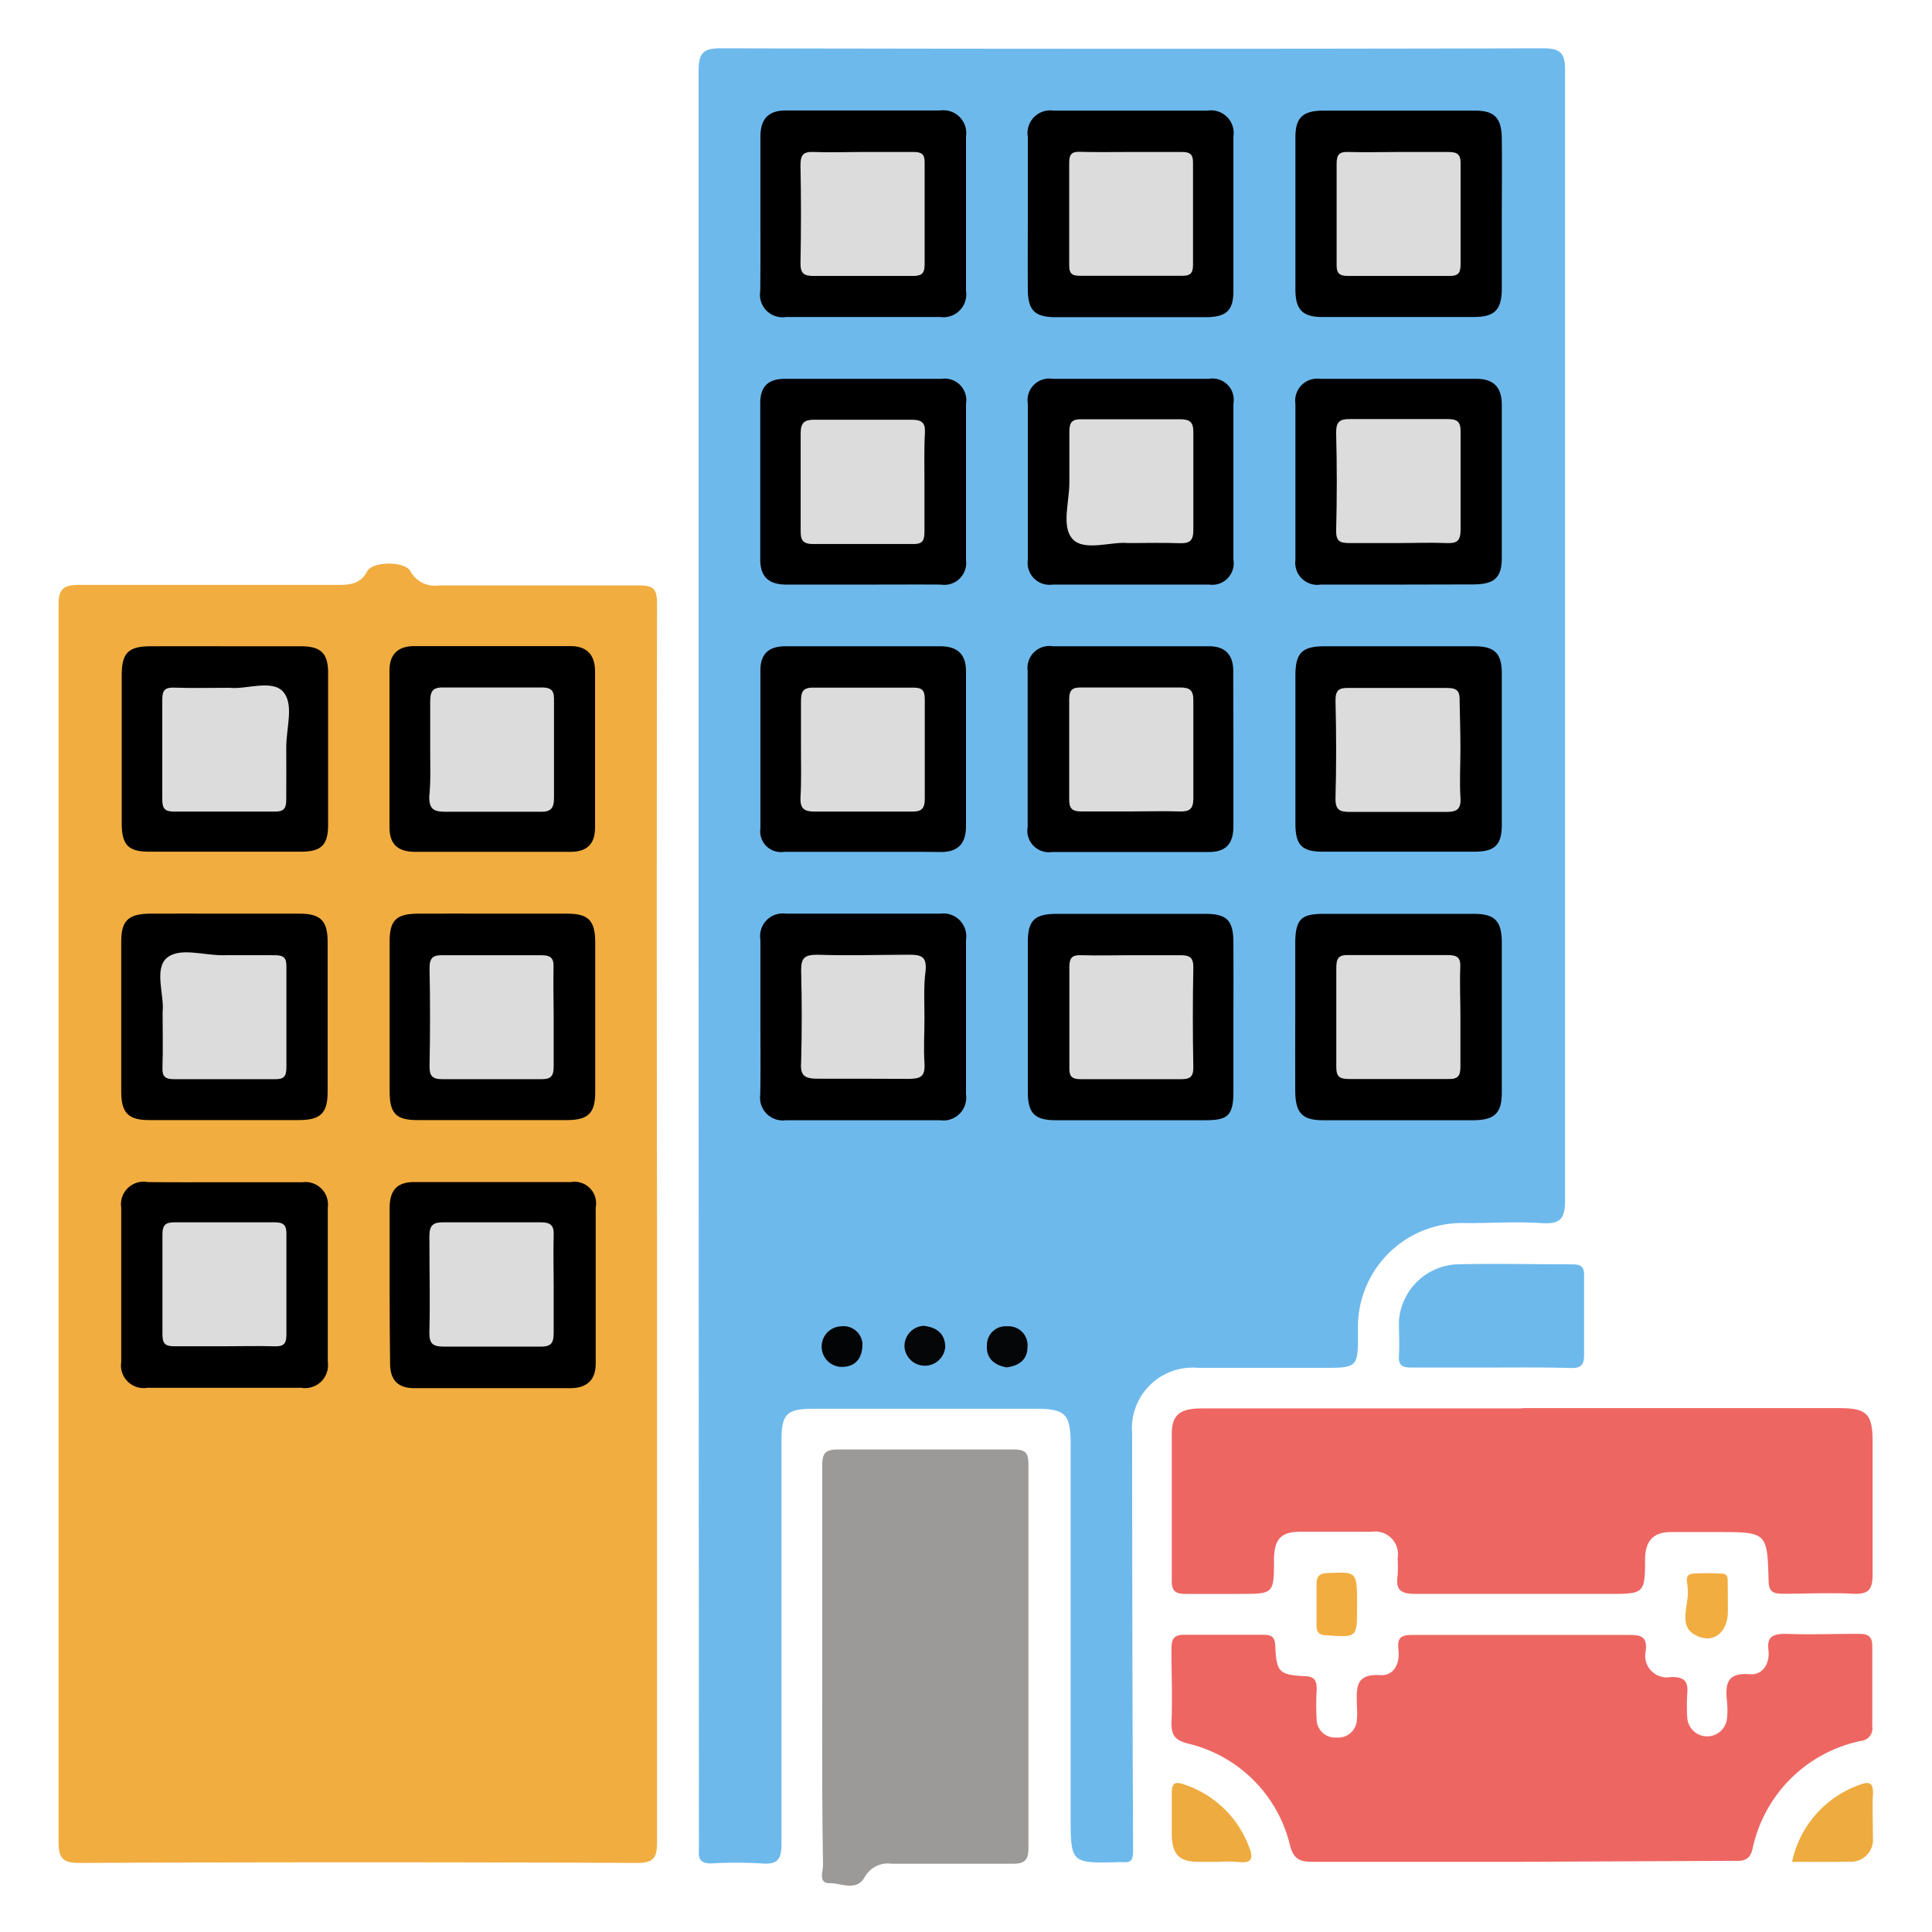
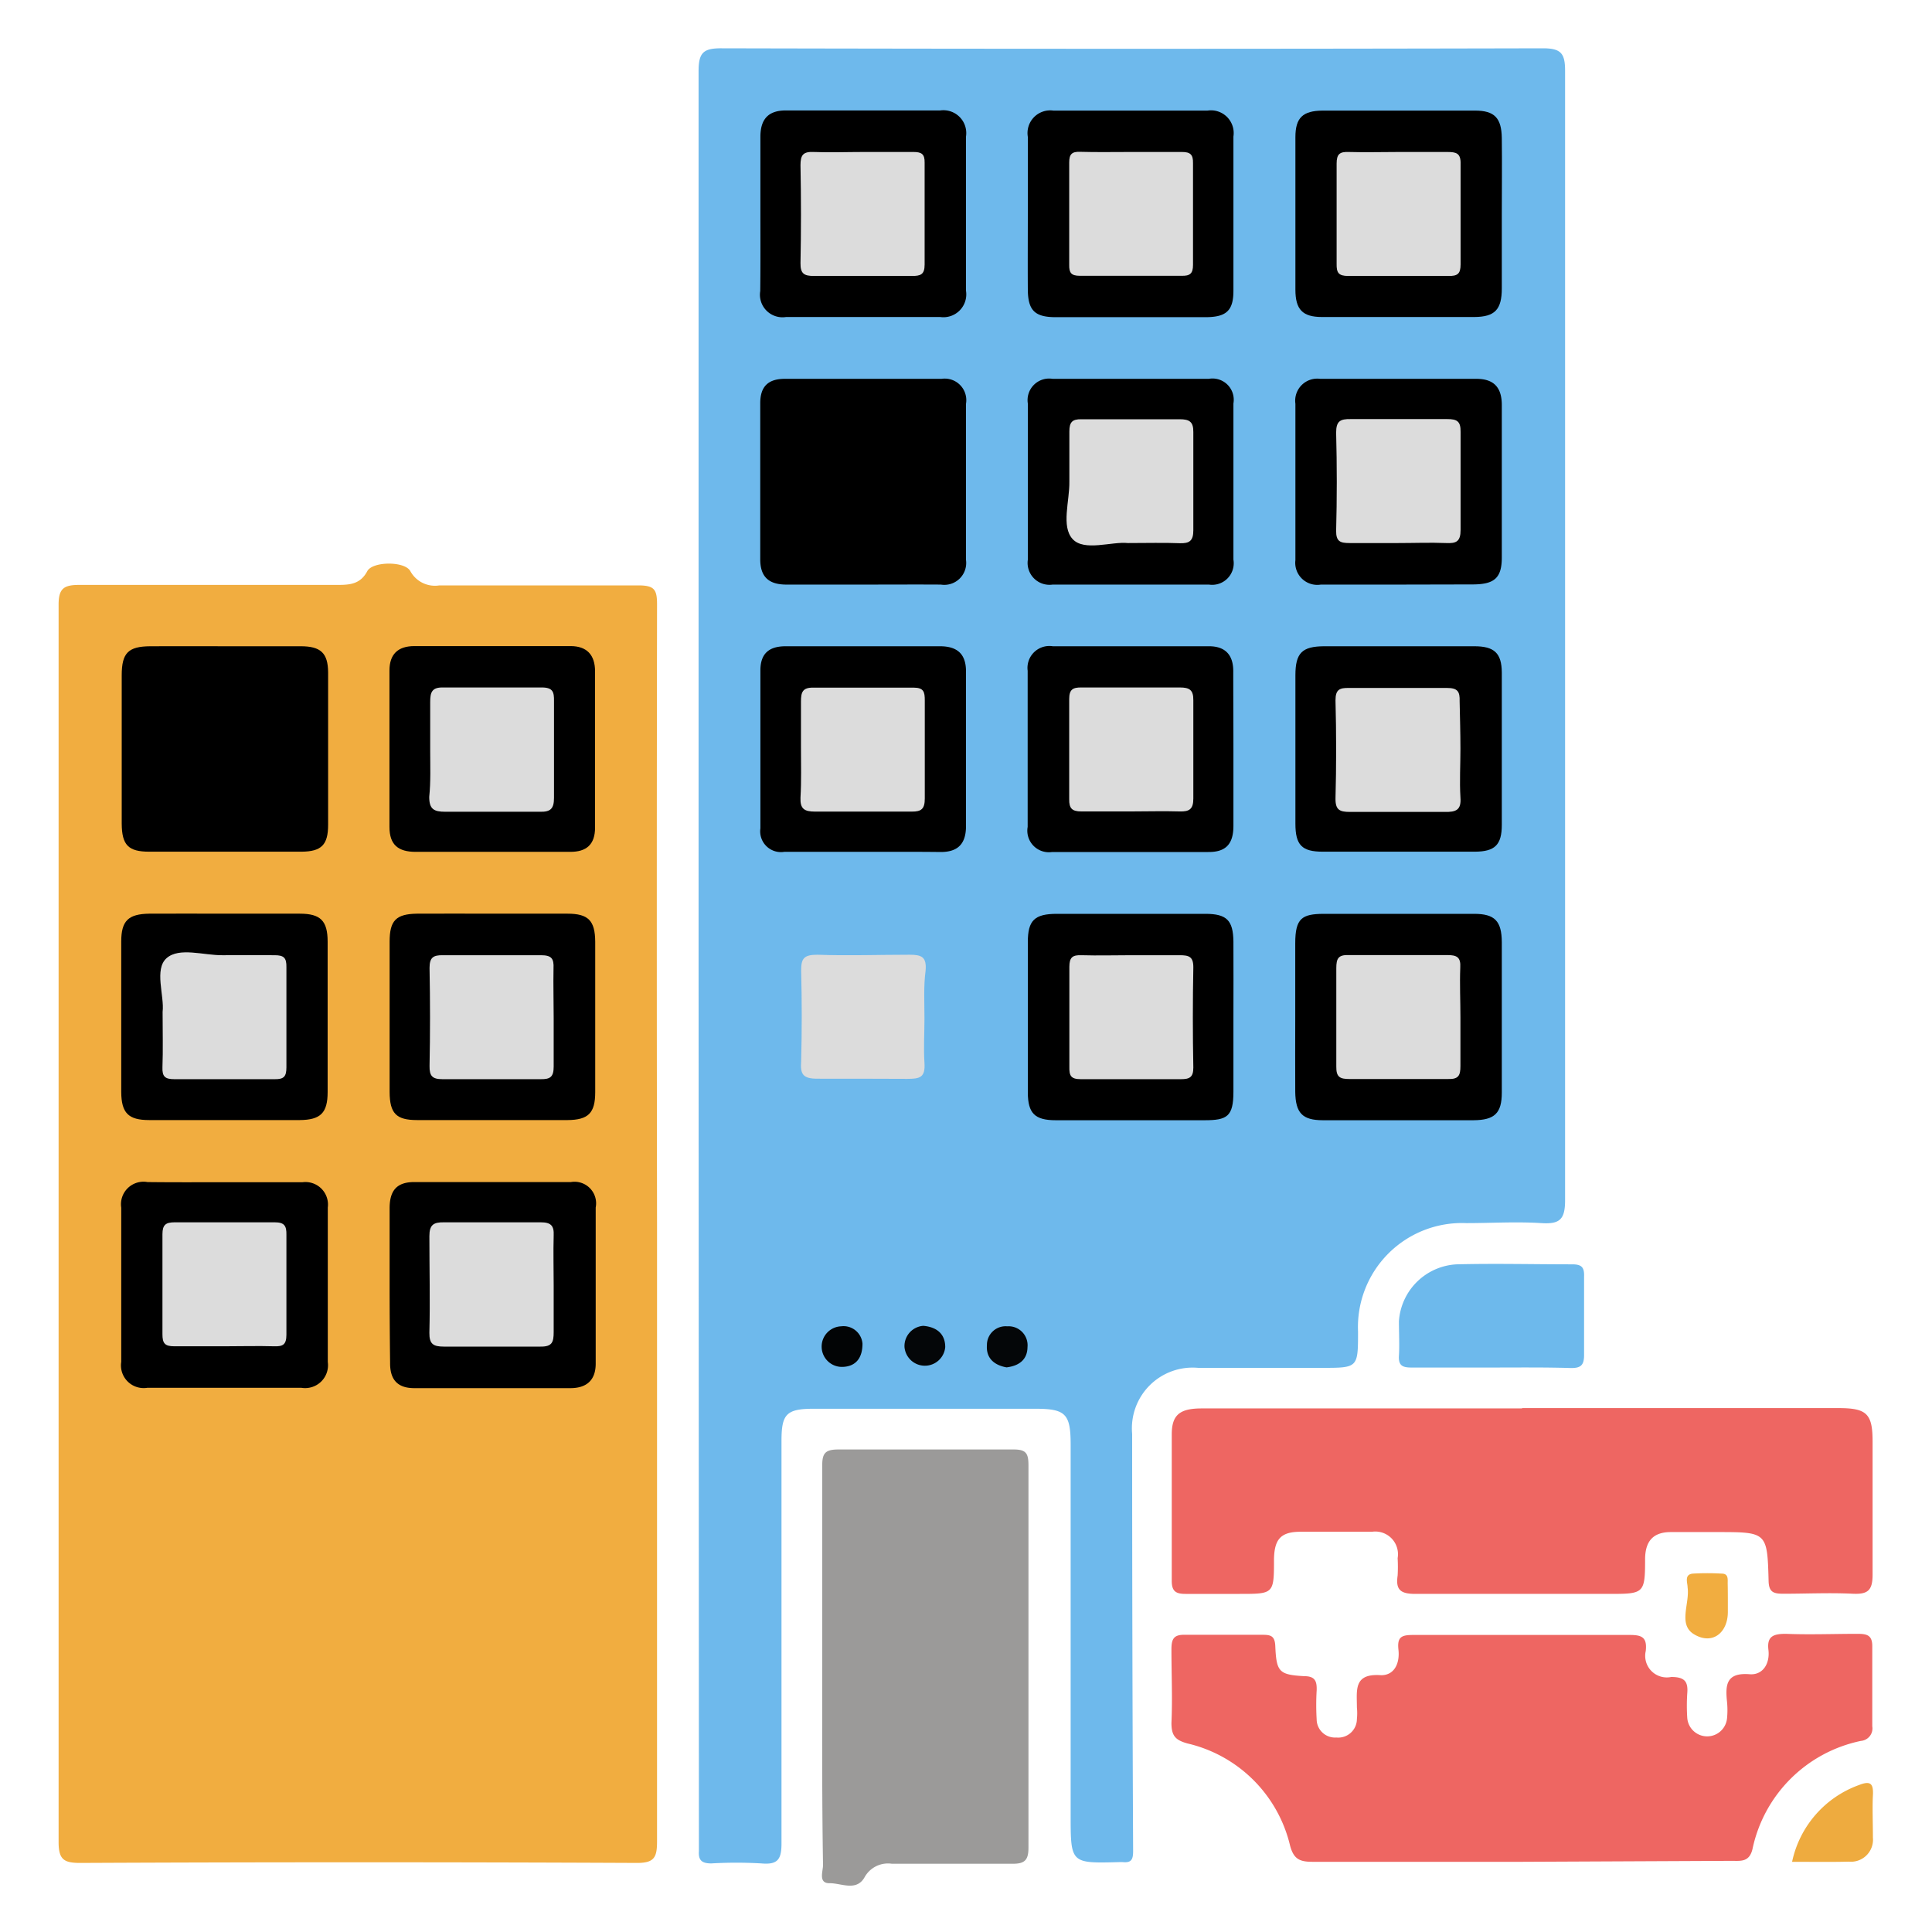
<svg xmlns="http://www.w3.org/2000/svg" id="Layer_1" data-name="Layer 1" viewBox="0 0 120 120">
  <defs>
    <style>.cls-1{fill:#6eb9ec;}.cls-2{fill:#f1ad40;}.cls-3{fill:#ee6662;}.cls-4{fill:#9b9a99;}.cls-5{fill:#6db9ec;}.cls-6{fill:#eeab3f;}.cls-7{fill:#040608;}.cls-8{fill:#020405;}.cls-9{fill:#dcdcdc;}</style>
  </defs>
  <path class="cls-1" d="M43.39,59.36q0-27.47,0-54.93c0-1.16.29-1.44,1.45-1.43q25.48.06,51,0c1.13,0,1.37.33,1.37,1.4q0,35.07,0,70.16c0,1.2-.35,1.48-1.47,1.41-1.55-.1-3.11,0-4.67,0a6.46,6.46,0,0,0-6.72,6.73c0,2.26,0,2.26-2.25,2.26-2.56,0-5.12,0-7.68,0a3.77,3.77,0,0,0-4.1,4.1q0,13,.06,25.91c0,.53-.11.74-.64.69a1.92,1.92,0,0,0-.24,0c-3,.08-3,.08-3-2.92v-23c0-1.93-.31-2.24-2.21-2.24H50.54c-1.71,0-2,.34-2,2,0,8.32,0,16.63,0,25,0,1-.24,1.33-1.25,1.24a26.89,26.89,0,0,0-3.11,0c-.58,0-.81-.19-.77-.76,0-.32,0-.64,0-1Z" />
  <path class="cls-2" d="M40.81,76q0,19.19,0,38.37c0,1-.17,1.35-1.28,1.34q-17.26-.08-34.54,0c-1,0-1.35-.19-1.35-1.29q0-38.43,0-76.87c0-1,.33-1.22,1.28-1.22,5.36,0,10.72,0,16.07,0,.76,0,1.4-.06,1.82-.85.32-.62,2.34-.64,2.68,0a1.74,1.74,0,0,0,1.8.88c4.12,0,8.23,0,12.35,0,1,0,1.17.25,1.17,1.18Q40.78,56.71,40.81,76Z" />
  <path class="cls-3" d="M94.58,115.64c-4.36,0-8.71,0-13.07,0-.81,0-1.16-.19-1.38-1a8.54,8.54,0,0,0-6.37-6.35c-.76-.21-1-.48-1-1.28.07-1.52,0-3,0-4.56,0-.64.13-.93.85-.91,1.6,0,3.2,0,4.8,0,.51,0,.77.06.8.69.07,1.62.23,1.79,1.8,1.88.68,0,.79.32.77.89a15.27,15.27,0,0,0,0,1.79A1.14,1.14,0,0,0,83,107.92a1.16,1.16,0,0,0,1.28-1.15,3.47,3.47,0,0,0,0-.72c0-1.08-.22-2.13,1.51-2,.84,0,1.16-.77,1.07-1.58s.2-.92.93-.92q6.72,0,13.43,0c.74,0,1.1.13,1,1a1.34,1.34,0,0,0,1.58,1.61c.81,0,1.06.26,1,1a11.61,11.61,0,0,0,0,1.56,1.24,1.24,0,0,0,2.47,0,5.13,5.13,0,0,0,0-1c-.11-1.05-.07-1.85,1.41-1.73.83.06,1.26-.68,1.16-1.51s.28-1,1.08-1c1.48.06,3,0,4.44,0,.61,0,.95.08.93.83,0,1.64,0,3.28,0,4.91a.78.78,0,0,1-.7.91,8.68,8.68,0,0,0-6.74,6.72c-.19.78-.67.74-1.24.73Z" />
  <path class="cls-3" d="M94.54,87.46H114.2c1.75,0,2.11.35,2.11,2.08,0,2.76,0,5.52,0,8.27,0,1-.32,1.22-1.23,1.18-1.43-.07-2.87,0-4.31,0-.63,0-.91-.1-.92-.83-.08-3-.11-3-3.19-3h-2.88c-1.07,0-1.58.53-1.6,1.64,0,2.2-.06,2.2-2.27,2.2-4,0-8,0-12,0-.93,0-1.23-.26-1.1-1.14a9.71,9.71,0,0,0,0-1.08,1.41,1.41,0,0,0-1.59-1.64c-1.48,0-3,0-4.43,0-1.23,0-1.63.45-1.66,1.68C79.13,99,79.13,99,77,99c-1.12,0-2.24,0-3.36,0-.58,0-.86-.14-.86-.8,0-3,0-6.07,0-9.11,0-1.21.5-1.61,1.86-1.61h19.9Z" />
  <path class="cls-4" d="M51.07,103.5c0-4.16,0-8.31,0-12.47,0-.76.18-1,1-1,3.63,0,7.27,0,10.9,0,.78,0,.91.26.91,1q0,11.86,0,23.73c0,.72-.19,1-.94,1-2.51,0-5,0-7.55,0a1.66,1.66,0,0,0-1.69.84c-.51.9-1.45.36-2.17.37s-.41-.74-.41-1.13C51.05,111.65,51.07,107.57,51.07,103.5Z" />
  <path class="cls-5" d="M92.66,84.94c-1.68,0-3.35,0-5,0-.54,0-.81-.12-.77-.73s0-1.44,0-2.15a3.79,3.79,0,0,1,3.59-3.53c2.39-.06,4.78,0,7.17,0,.57,0,.76.17.74.74,0,1.63,0,3.27,0,4.9,0,.65-.23.81-.84.8C95.93,84.92,94.29,84.94,92.66,84.94Z" />
-   <path class="cls-6" d="M75.65,115.64c-.4,0-.8,0-1.2,0-1.22,0-1.64-.46-1.67-1.68,0-.84,0-1.68,0-2.52,0-.67.15-.83.81-.59a6.47,6.47,0,0,1,4,3.89c.3.76.1,1-.69.91A9.43,9.43,0,0,0,75.65,115.64Z" />
  <path class="cls-6" d="M111.31,115.64a6.5,6.5,0,0,1,4.16-4.77c.71-.28.9-.09.86.64s0,1.75,0,2.63a1.37,1.37,0,0,1-1.5,1.49C113.7,115.66,112.58,115.64,111.31,115.64Z" />
-   <path class="cls-2" d="M84.29,99.69v.12c0,1.92,0,1.9-1.89,1.76-.56,0-.65-.28-.63-.74,0-.8,0-1.6,0-2.39,0-.59.2-.72.76-.74C84.29,97.63,84.29,97.61,84.29,99.69Z" />
  <path class="cls-2" d="M107.32,99.64v.48c0,1.32-1,2.1-2.16,1.35-.92-.62-.2-1.9-.34-2.87,0-.29-.23-.81.33-.86a15.25,15.25,0,0,1,1.79,0c.42,0,.37.34.37.61C107.32,98.77,107.32,99.21,107.32,99.64Z" />
  <path d="M93.28,13.36c0,1.52,0,3,0,4.55,0,1.32-.43,1.77-1.7,1.78-3.16,0-6.31,0-9.47,0-1.21,0-1.65-.47-1.65-1.7,0-3.16,0-6.31,0-9.47,0-1.21.46-1.64,1.69-1.65q4.74,0,9.47,0c1.21,0,1.64.46,1.66,1.7C93.3,10.16,93.28,11.76,93.28,13.36Z" />
  <path d="M80.45,63.15c0-1.52,0-3,0-4.56s.42-1.82,1.76-1.83q4.68,0,9.35,0c1.29,0,1.71.45,1.72,1.76,0,3.11,0,6.23,0,9.34,0,1.29-.45,1.71-1.76,1.72-3.12,0-6.23,0-9.35,0-1.28,0-1.7-.45-1.72-1.76C80.44,66.26,80.45,64.71,80.45,63.15Z" />
  <path d="M47.23,13.17c0-1.56,0-3.12,0-4.67,0-1.11.5-1.64,1.58-1.64h9.59A1.42,1.42,0,0,1,60,8.48c0,3.19,0,6.39,0,9.58a1.42,1.42,0,0,1-1.6,1.63H48.82a1.4,1.4,0,0,1-1.6-1.61C47.24,16.44,47.23,14.81,47.23,13.17Z" />
  <path d="M63.84,13.18c0-1.56,0-3.12,0-4.68a1.41,1.41,0,0,1,1.59-1.63H75a1.41,1.41,0,0,1,1.61,1.61c0,3.19,0,6.39,0,9.58,0,1.22-.43,1.63-1.69,1.64-3.12,0-6.23,0-9.35,0-1.31,0-1.72-.43-1.73-1.72C63.83,16.37,63.84,14.77,63.84,13.18Z" />
  <path d="M86.9,40.14c1.56,0,3.12,0,4.67,0,1.24,0,1.7.42,1.71,1.63,0,3.15,0,6.31,0,9.46,0,1.25-.43,1.66-1.66,1.67-3.15,0-6.31,0-9.46,0-1.3,0-1.7-.41-1.7-1.74,0-3.07,0-6.15,0-9.22,0-1.39.42-1.79,1.78-1.8Z" />
  <path d="M76.61,63.26c0,1.52,0,3,0,4.55s-.4,1.77-1.8,1.77q-4.61,0-9.23,0c-1.31,0-1.73-.43-1.74-1.71q0-4.66,0-9.35c0-1.35.41-1.76,1.81-1.76,3.07,0,6.15,0,9.22,0,1.33,0,1.72.41,1.74,1.71C76.62,60.07,76.61,61.66,76.61,63.26Z" />
  <path d="M86.83,36.31c-1.6,0-3.19,0-4.79,0a1.37,1.37,0,0,1-1.58-1.52c0-3.24,0-6.47,0-9.71A1.37,1.37,0,0,1,82,23.53H91.7c1.12,0,1.58.57,1.58,1.63,0,3.15,0,6.31,0,9.46,0,1.28-.46,1.67-1.78,1.68Z" />
-   <path d="M47.23,63.17c0-1.6,0-3.2,0-4.79a1.41,1.41,0,0,1,1.6-1.63H58.4A1.42,1.42,0,0,1,60,58.38c0,3.19,0,6.39,0,9.58a1.42,1.42,0,0,1-1.61,1.62H48.81A1.41,1.41,0,0,1,47.22,68C47.25,66.36,47.23,64.77,47.23,63.17Z" />
  <path d="M53.64,36.31c-1.59,0-3.19,0-4.79,0-1.08,0-1.63-.46-1.63-1.57,0-3.23,0-6.47,0-9.7,0-1.06.52-1.52,1.56-1.51h9.7A1.34,1.34,0,0,1,60,25.08c0,3.24,0,6.47,0,9.7a1.36,1.36,0,0,1-1.56,1.53C56.84,36.3,55.24,36.31,53.64,36.31Z" />
  <path d="M70.29,23.53c1.59,0,3.19,0,4.79,0a1.32,1.32,0,0,1,1.53,1.53c0,3.23,0,6.46,0,9.7a1.34,1.34,0,0,1-1.52,1.55c-3.24,0-6.47,0-9.71,0a1.36,1.36,0,0,1-1.54-1.54V25.06a1.34,1.34,0,0,1,1.54-1.53Z" />
  <path d="M53.5,52.91H48.71a1.29,1.29,0,0,1-1.48-1.46V41.64c0-1.06.55-1.5,1.57-1.5h9.58c1.09,0,1.63.49,1.62,1.59q0,4.8,0,9.58c0,1.1-.5,1.62-1.6,1.61C56.77,52.9,55.14,52.91,53.5,52.91Z" />
  <path d="M76.61,46.5c0,1.6,0,3.19,0,4.79,0,1.09-.43,1.64-1.56,1.63-3.23,0-6.47,0-9.7,0a1.34,1.34,0,0,1-1.52-1.56v-9.7a1.36,1.36,0,0,1,1.56-1.52h9.71c1,0,1.51.54,1.5,1.57C76.6,43.31,76.61,44.9,76.61,46.5Z" />
  <path class="cls-7" d="M57.35,82.35c.89.08,1.36.55,1.36,1.32a1.27,1.27,0,0,1-2.53,0A1.26,1.26,0,0,1,57.35,82.35Z" />
  <path class="cls-7" d="M62.52,84.93c-.79-.14-1.28-.59-1.22-1.38a1.16,1.16,0,0,1,1.26-1.17,1.18,1.18,0,0,1,1.26,1.29C63.81,84.48,63.26,84.84,62.52,84.93Z" />
  <path class="cls-8" d="M53.57,83.46c0,.93-.45,1.41-1.22,1.44a1.26,1.26,0,0,1-.11-2.52A1.18,1.18,0,0,1,53.57,83.46Z" />
  <path d="M13.94,56.75c1.56,0,3.12,0,4.68,0,1.29,0,1.73.44,1.73,1.74,0,3.11,0,6.23,0,9.34,0,1.3-.44,1.73-1.74,1.74-3.11,0-6.23,0-9.34,0-1.3,0-1.73-.44-1.74-1.74q0-4.66,0-9.35c0-1.29.44-1.71,1.74-1.73C10.83,56.74,12.38,56.75,13.94,56.75Z" />
  <path d="M30.58,56.75c1.56,0,3.11,0,4.67,0,1.3,0,1.71.44,1.72,1.74,0,3.11,0,6.23,0,9.34,0,1.3-.42,1.73-1.72,1.74-3.11,0-6.23,0-9.34,0-1.31,0-1.7-.42-1.71-1.74,0-3.11,0-6.23,0-9.34,0-1.32.4-1.72,1.7-1.74C27.46,56.74,29,56.75,30.58,56.75Z" />
  <path d="M14,73.43c1.6,0,3.19,0,4.79,0A1.4,1.4,0,0,1,20.36,75V84.6a1.42,1.42,0,0,1-1.63,1.6c-3.2,0-6.39,0-9.59,0a1.41,1.41,0,0,1-1.61-1.61c0-3.19,0-6.39,0-9.58a1.4,1.4,0,0,1,1.63-1.59C10.75,73.44,12.35,73.43,14,73.43Z" />
  <path d="M14,40.14c1.56,0,3.12,0,4.68,0,1.24,0,1.69.42,1.7,1.62,0,3.16,0,6.31,0,9.47,0,1.25-.42,1.66-1.65,1.67-3.15,0-6.31,0-9.46,0-1.3,0-1.7-.41-1.71-1.74,0-3.07,0-6.15,0-9.22,0-1.39.41-1.79,1.77-1.8C10.86,40.13,12.42,40.14,14,40.14Z" />
  <path d="M30.62,52.91c-1.6,0-3.2,0-4.8,0-1.08,0-1.63-.43-1.63-1.55,0-3.24,0-6.47,0-9.71,0-1,.51-1.52,1.55-1.52h9.7c1,0,1.52.54,1.52,1.57v9.7c0,1.05-.53,1.52-1.56,1.51Z" />
  <path d="M24.2,79.72c0-1.56,0-3.11,0-4.67,0-1.09.43-1.64,1.56-1.63,3.23,0,6.47,0,9.7,0A1.34,1.34,0,0,1,37,75v9.7c0,1-.54,1.52-1.57,1.52-3.23,0-6.46,0-9.7,0-1.05,0-1.51-.54-1.5-1.57C24.21,83,24.2,81.36,24.2,79.72Z" />
  <path class="cls-9" d="M86.88,9.44c1,0,2,0,3,0,.56,0,.86.06.84.75,0,2.08,0,4.15,0,6.23,0,.6-.2.73-.76.72-2.07,0-4.15,0-6.22,0-.6,0-.73-.2-.72-.75q0-3.12,0-6.23c0-.6.2-.74.75-.72C84.81,9.47,85.85,9.44,86.88,9.44Z" />
  <path class="cls-9" d="M90.71,63.21c0,1,0,2,0,3,0,.6-.12.83-.78.81-2,0-4.07,0-6.11,0-.6,0-.83-.12-.82-.78,0-2,0-4.07,0-6.1,0-.61.12-.84.78-.82,2,0,4.07,0,6.1,0,.6,0,.86.12.82.78C90.66,61.13,90.71,62.17,90.71,63.21Z" />
  <path class="cls-9" d="M53.63,9.44c1,0,2.08,0,3.11,0,.5,0,.7.13.69.66,0,2.11,0,4.23,0,6.34,0,.62-.26.7-.78.7q-3,0-6.1,0c-.59,0-.84-.13-.83-.79q.06-3,0-6.09c0-.61.15-.85.8-.82C51.56,9.48,52.6,9.44,53.63,9.44Z" />
  <path class="cls-9" d="M70.19,9.44c1.08,0,2.16,0,3.23,0,.52,0,.69.17.68.69q0,3.17,0,6.33c0,.54-.2.68-.7.67-2.11,0-4.22,0-6.33,0-.54,0-.67-.19-.66-.69,0-2.11,0-4.23,0-6.34,0-.52.16-.69.68-.67C68.12,9.46,69.16,9.44,70.19,9.44Z" />
  <path class="cls-9" d="M90.71,46.52c0,1-.06,2,0,3,.06.78-.25.93-1,.91-2,0-3.91,0-5.86,0-.64,0-.91-.12-.9-.84q.08-3,0-6.09c0-.68.26-.78.84-.77,2,0,4.06,0,6.09,0,.66,0,.8.23.78.82C90.68,44.52,90.71,45.52,90.71,46.52Z" />
  <path class="cls-9" d="M70.27,59.33c1,0,2,0,3,0,.57,0,.86.08.85.77q-.06,3.1,0,6.21c0,.61-.24.72-.78.72-2.07,0-4.14,0-6.21,0-.63,0-.72-.23-.71-.77,0-2.07,0-4.14,0-6.21,0-.6.21-.74.76-.72C68.2,59.36,69.23,59.33,70.27,59.33Z" />
  <path class="cls-9" d="M86.83,33.73c-1,0-2,0-3,0-.58,0-.85-.09-.84-.77q.08-3,0-6.09c0-.72.26-.85.9-.84,2,0,4,0,6,0,.6,0,.84.13.83.79,0,2,0,4.06,0,6.09,0,.73-.27.85-.9.82C88.83,33.69,87.83,33.73,86.83,33.73Z" />
  <path class="cls-9" d="M57.42,63.26c0,.92-.06,1.84,0,2.75s-.27,1-1.07,1C54.5,67,52.62,67,50.76,67c-.89,0-1.06-.28-1-1.08.05-1.87.05-3.75,0-5.62,0-.74.14-1,1-1,1.91.07,3.82,0,5.73,0,.74,0,1.08.12,1,1C57.36,61.26,57.42,62.26,57.42,63.26Z" />
-   <path class="cls-9" d="M57.42,30c0,1,0,2,0,3,0,.52-.07.8-.7.79-2.07,0-4.15,0-6.22,0-.67,0-.78-.28-.77-.86,0-2,0-4,0-6,0-.7.24-.87.9-.86,2,0,4,0,6,0,.63,0,.85.19.82.81C57.39,27.89,57.42,28.93,57.42,30Z" />
  <path class="cls-9" d="M70.06,33.73c-1-.11-2.72.54-3.44-.25s-.18-2.35-.2-3.57c0-1,0-2.08,0-3.11,0-.58.18-.77.75-.76q3.06,0,6.1,0c.6,0,.86.15.85.8,0,2,0,4.07,0,6.1,0,.65-.24.82-.84.8C72.27,33.7,71.28,33.73,70.06,33.73Z" />
  <path class="cls-9" d="M49.75,46.43c0-1,0-1.91,0-2.87,0-.58.11-.86.77-.85q3.12,0,6.22,0c.64,0,.7.27.7.79,0,2,0,4.07,0,6.1,0,.63-.2.82-.82.81-2,0-4,0-6,0-.66,0-.93-.17-.9-.87C49.78,48.51,49.75,47.47,49.75,46.43Z" />
  <path class="cls-9" d="M70.27,50.4c-1,0-2.07,0-3.11,0-.57,0-.76-.19-.75-.76,0-2.07,0-4.14,0-6.22,0-.59.22-.73.77-.72,2,0,4.07,0,6.1,0,.6,0,.85.15.84.8,0,2,0,4.07,0,6.1,0,.65-.24.82-.85.8C72.27,50.37,71.27,50.4,70.27,50.4Z" />
  <path class="cls-9" d="M10.1,62.85c.12-1-.54-2.65.25-3.34s2.28-.17,3.47-.18,2.16,0,3.24,0c.57,0,.74.16.73.74,0,2.07,0,4.15,0,6.22,0,.58-.16.75-.73.74q-3.12,0-6.23,0c-.58,0-.76-.16-.74-.74C10.13,65.21,10.1,64.13,10.1,62.85Z" />
  <path class="cls-9" d="M34.39,63.24c0,1,0,2,0,3,0,.64-.2.8-.81.79-2,0-4.07,0-6.1,0-.63,0-.81-.2-.8-.82q.06-3,0-6.09c0-.65.23-.8.83-.79,2,0,4.06,0,6.09,0,.66,0,.81.21.78.82C34.36,61.17,34.39,62.21,34.39,63.24Z" />
  <path class="cls-9" d="M13.93,83.62c-1,0-2.08,0-3.11,0-.59,0-.73-.19-.73-.75q0-3.1,0-6.21c0-.59.21-.74.76-.74,2.07,0,4.15,0,6.22,0,.6,0,.73.23.72.77,0,2.07,0,4.14,0,6.21,0,.62-.22.74-.77.72C16,83.59,15,83.62,13.93,83.62Z" />
-   <path class="cls-9" d="M14.26,42.72c1,.12,2.64-.54,3.33.25s.18,2.27.19,3.46,0,2.15,0,3.23c0,.57-.16.76-.74.75q-3.11,0-6.22,0c-.58,0-.74-.19-.74-.75q0-3.12,0-6.22c0-.58.18-.75.75-.73C11.91,42.75,13,42.72,14.26,42.72Z" />
  <path class="cls-9" d="M26.72,46.62c0-1,0-2,0-3,0-.63.1-.94.83-.92,2,0,4.07,0,6.1,0,.69,0,.77.28.76.85,0,2,0,4,0,6,0,.68-.21.89-.89.87-2,0-3.9,0-5.86,0-.71,0-1-.16-1-.92C26.76,48.53,26.72,47.57,26.72,46.62Z" />
  <path class="cls-9" d="M34.39,79.86c0,1,0,1.92,0,2.87,0,.63-.09.92-.82.91-2,0-4,0-6,0-.66,0-.91-.16-.9-.86.05-2,0-4,0-6,0-.71.26-.87.91-.86,2,0,4,0,6,0,.63,0,.84.2.81.82C34.36,77.79,34.39,78.82,34.39,79.86Z" />
</svg>